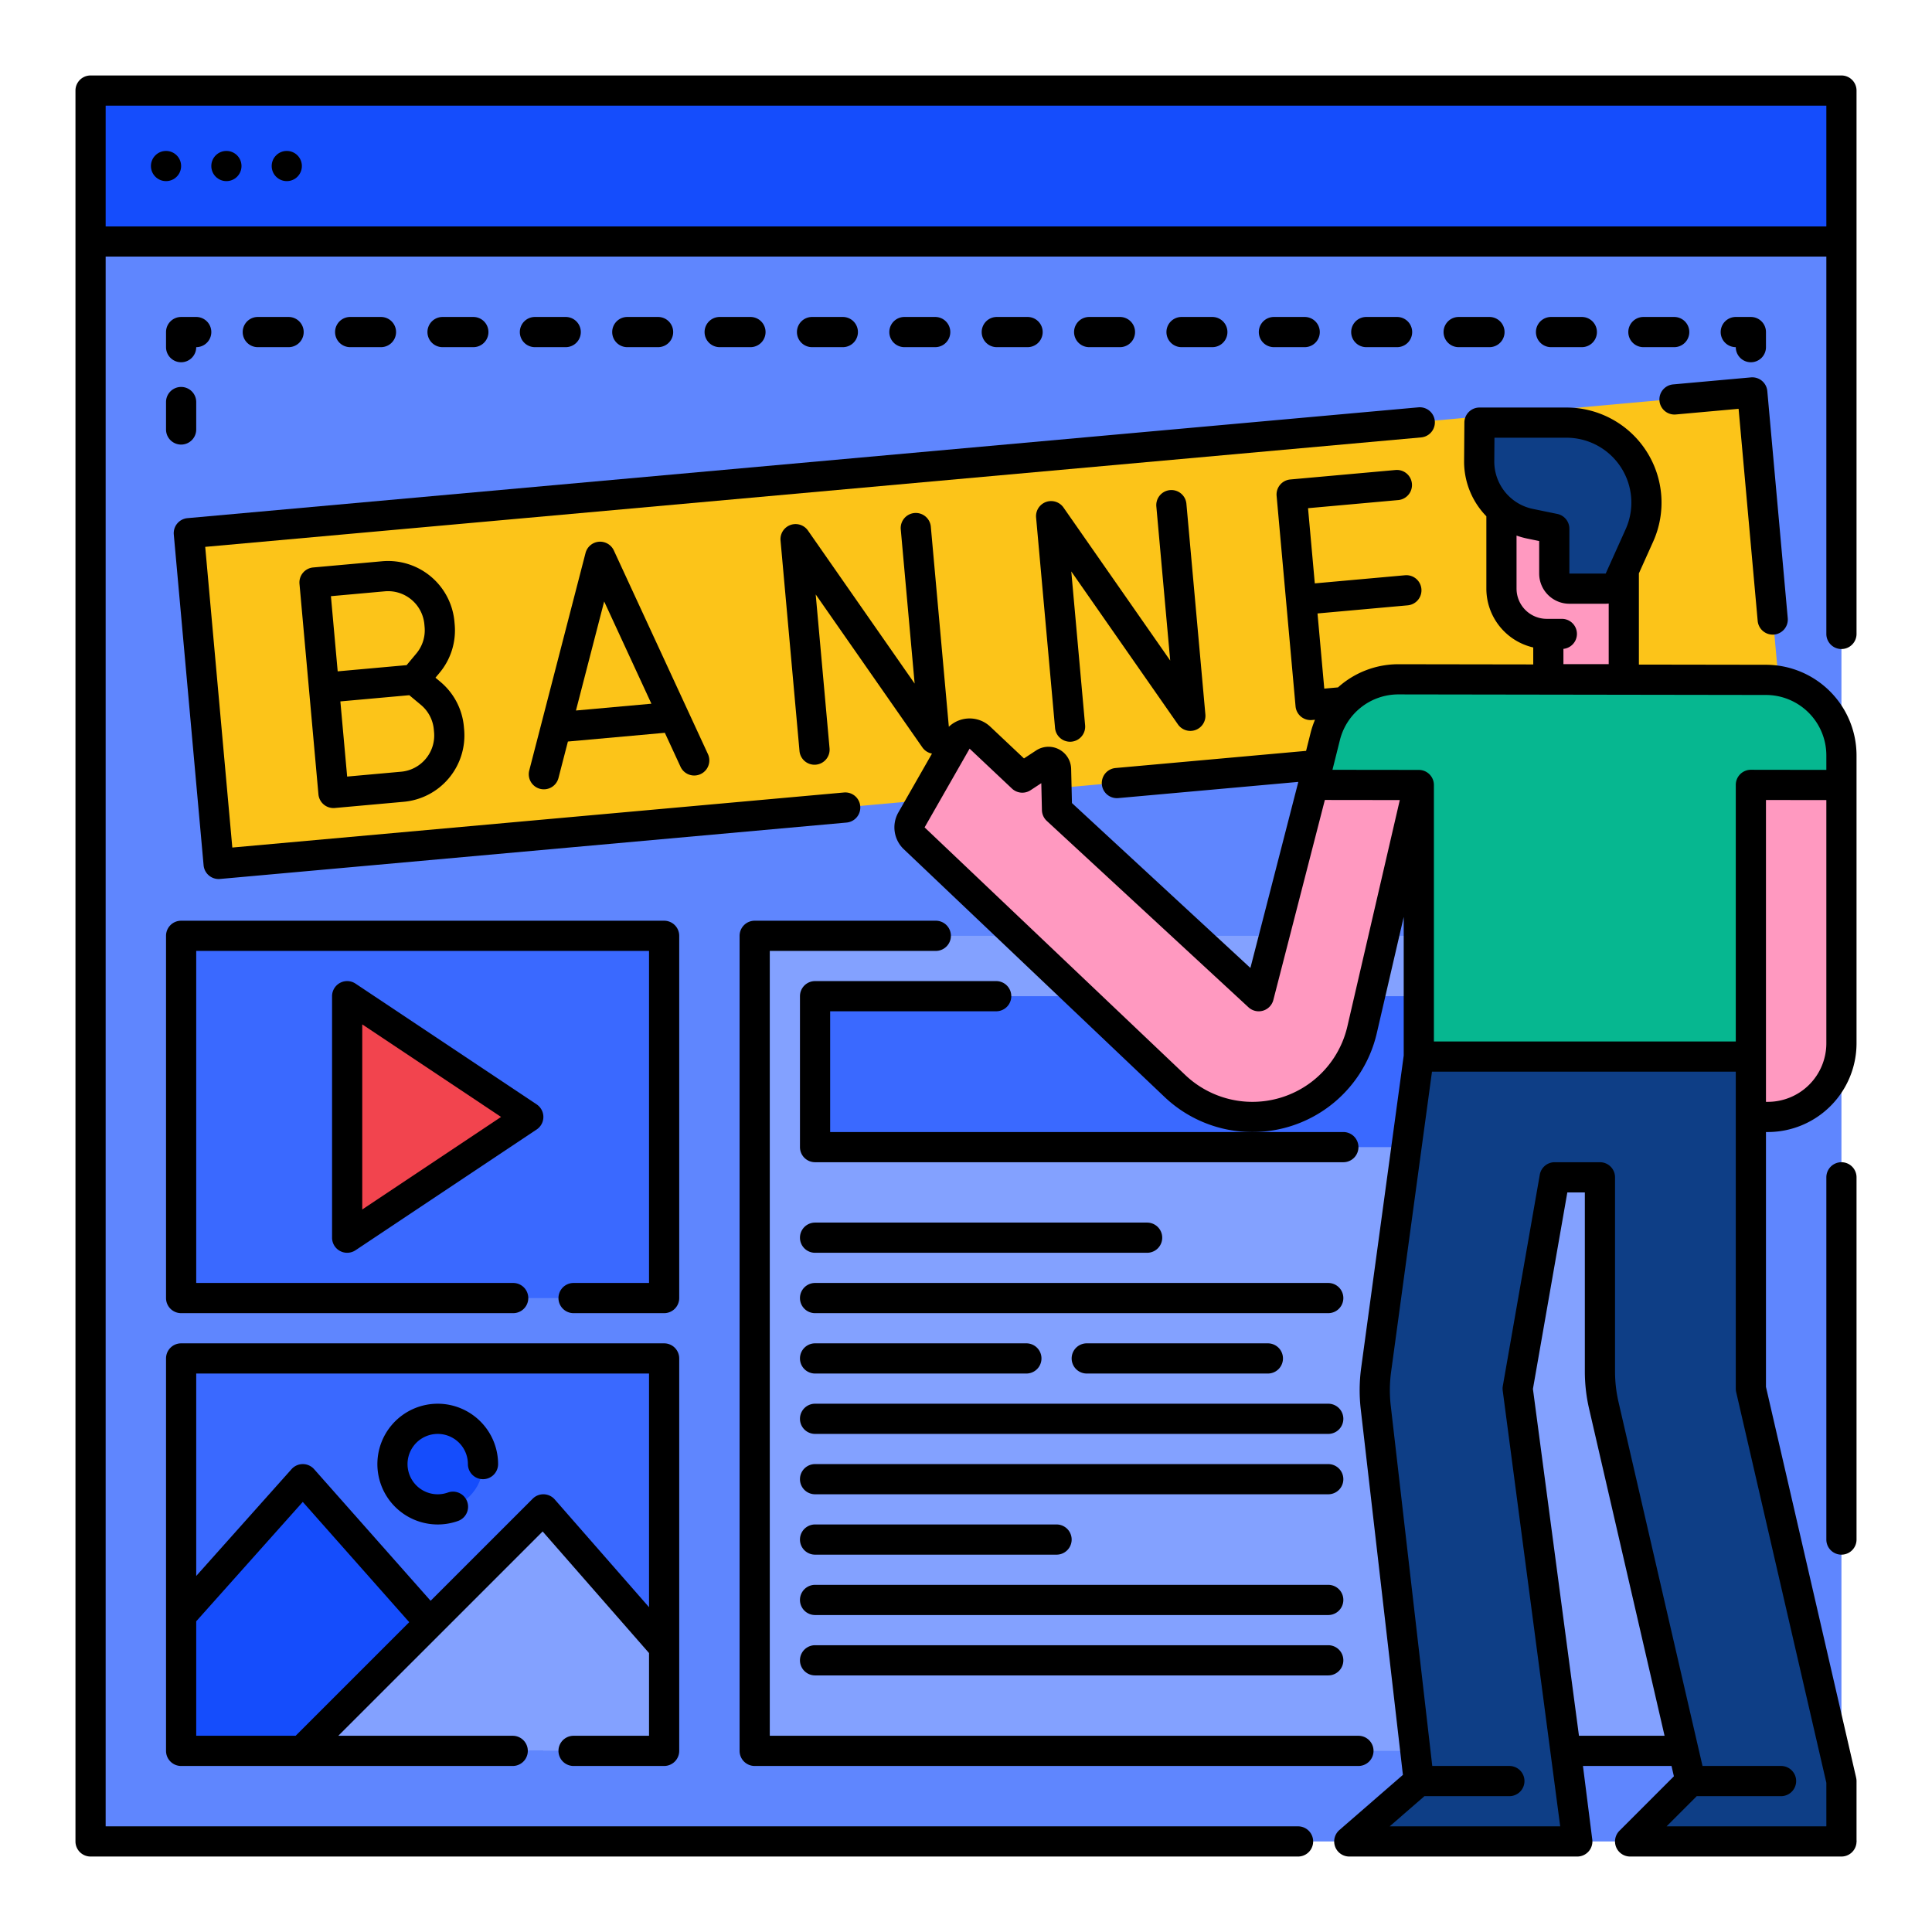
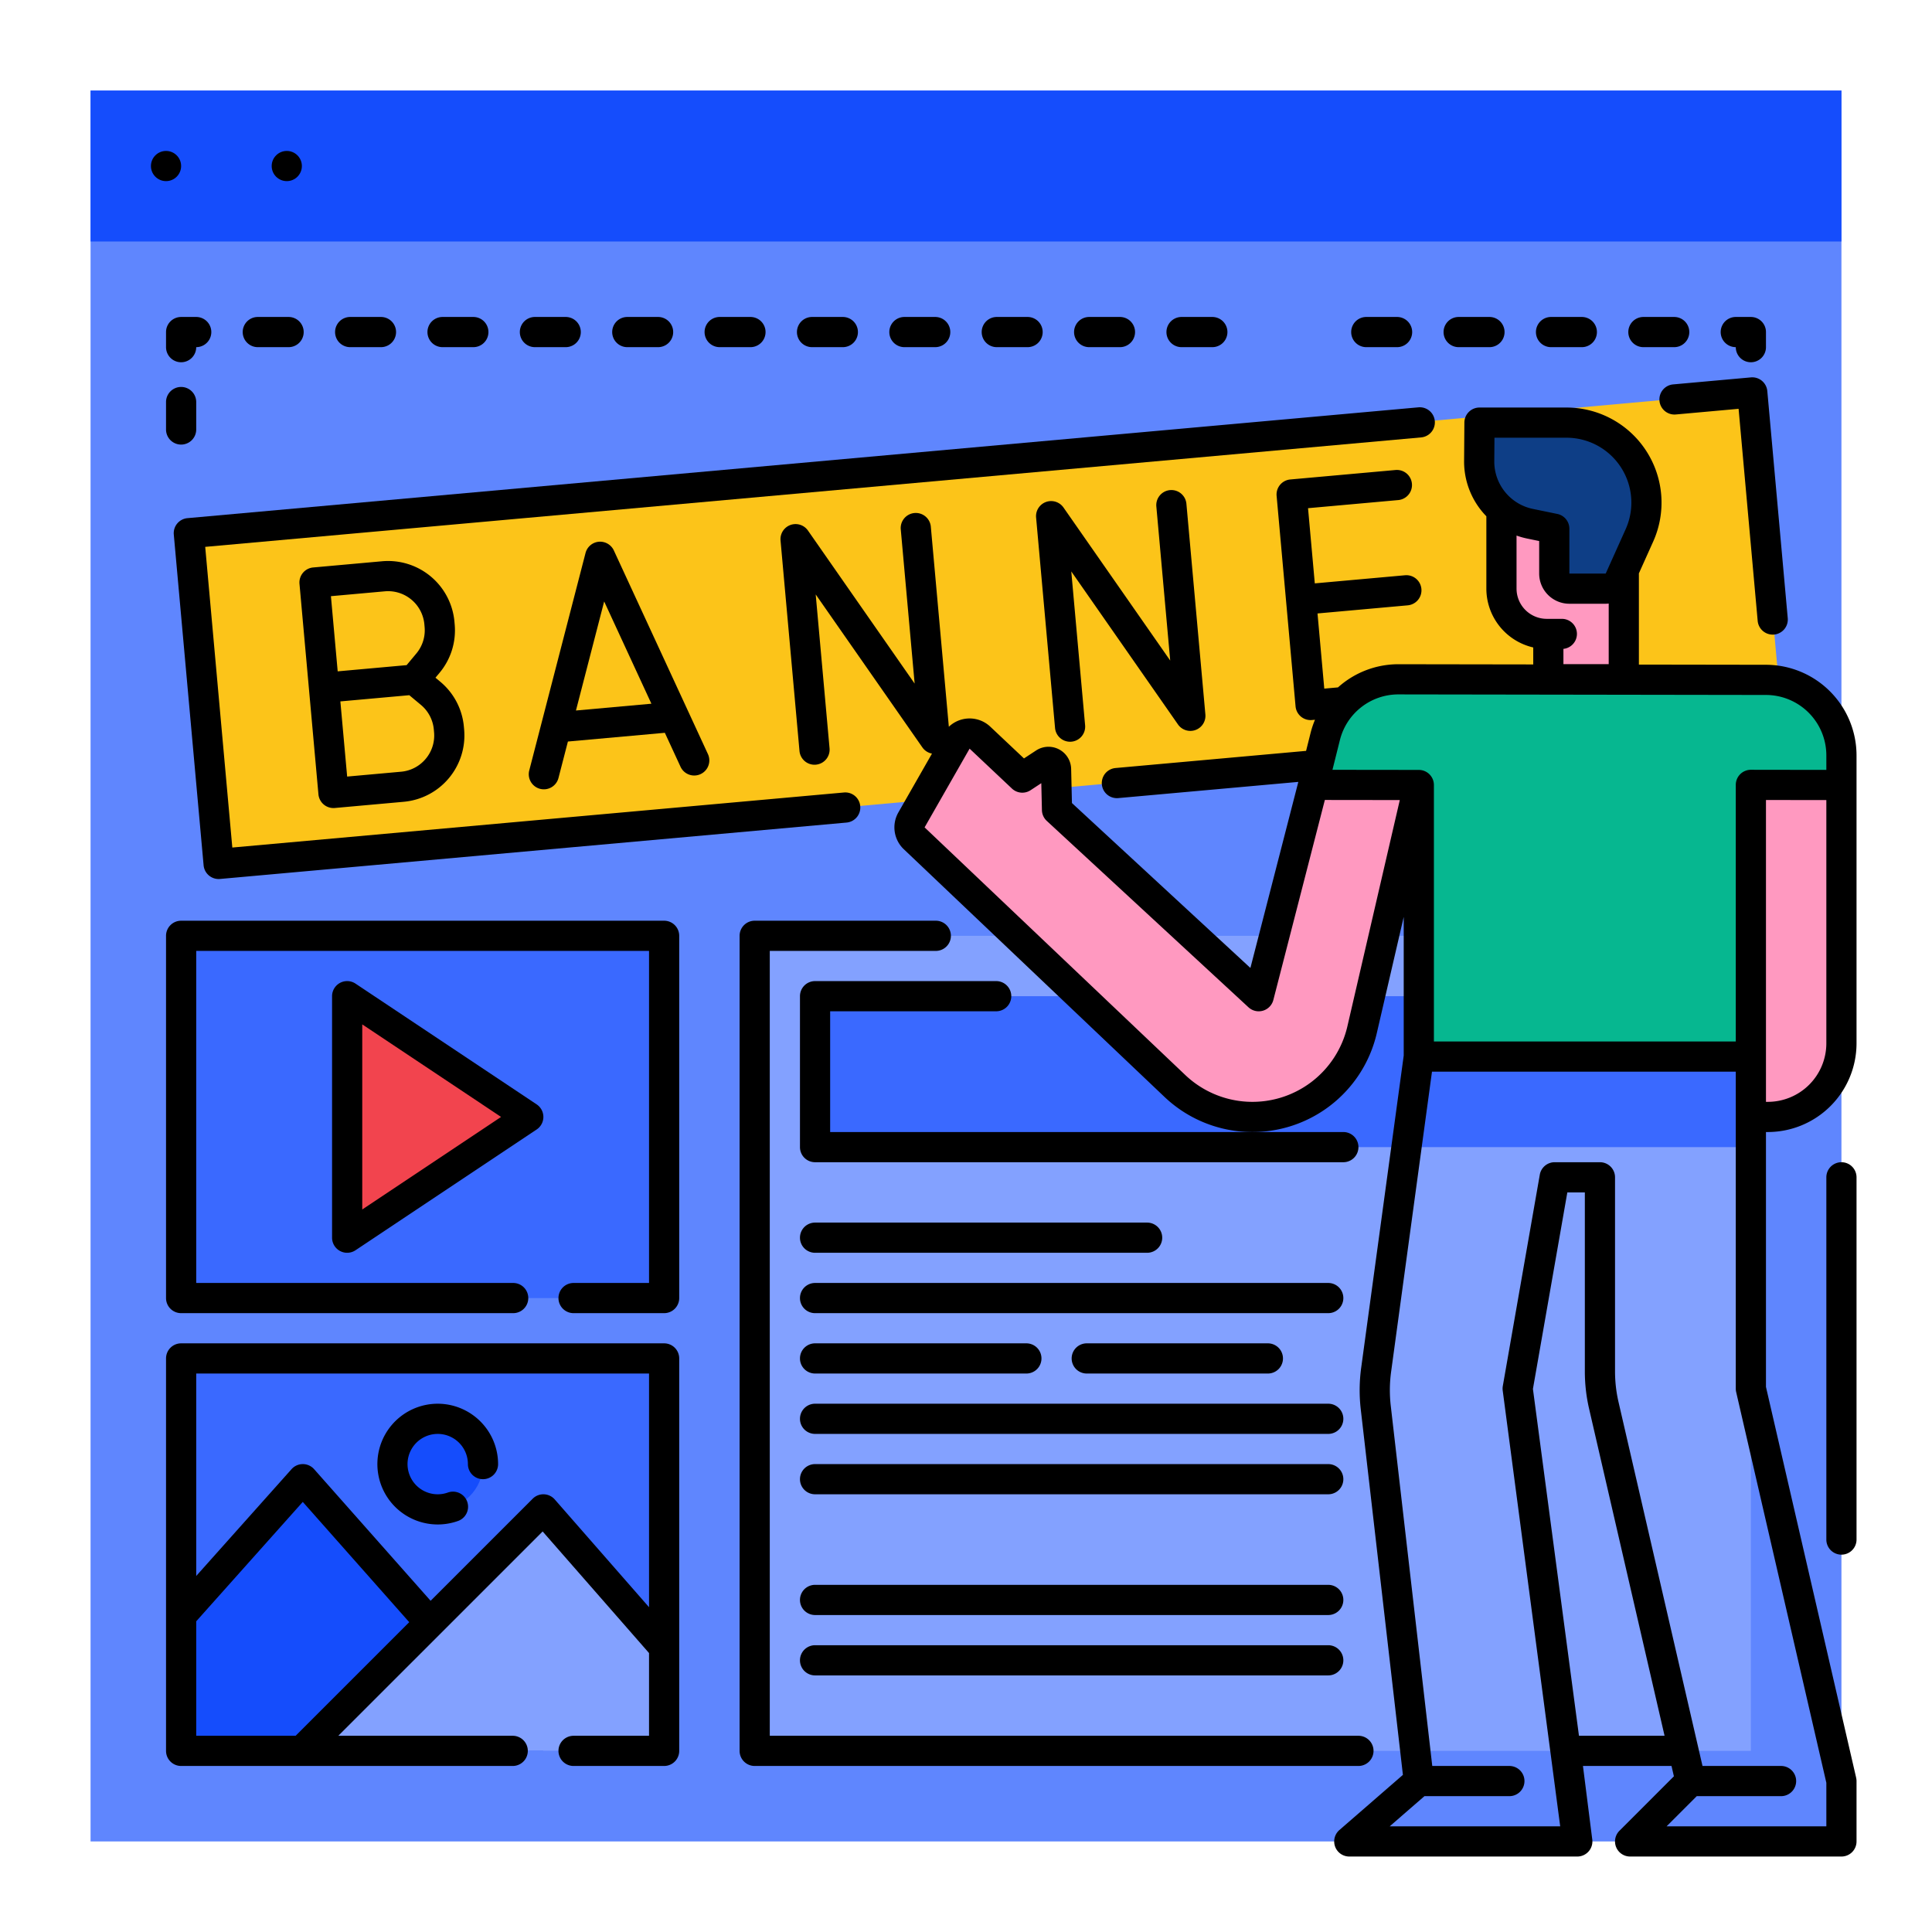
<svg xmlns="http://www.w3.org/2000/svg" height="512" viewBox="0 0 512 512" width="512">
  <g id="filled_outline" data-name="filled outline">
    <path d="m24 24h464v464h-464z" fill="#5f86fe" />
    <path d="m24 24h464v40h-464z" fill="#154dfc" />
    <path d="m53.152 122.473h416v88h-416z" fill="#fcc419" transform="matrix(.996 -.09 .09 .996 -13.875 24.087)" />
    <path d="m48 360h128v104h-128z" fill="#3a69ff" />
    <path d="m48 248h128v96h-128z" fill="#3a69ff" />
    <path d="m200 248h264v216h-264z" fill="#83a1ff" />
    <path d="m92 264v64l48-32z" fill="#f2444e" />
    <path d="m80.25 392-32.25 36.14v35.86h96z" fill="#154dfc" />
    <path d="m144 400-64 64h96v-27.429z" fill="#83a1ff" />
    <circle cx="116" cy="388" fill="#154dfc" r="12" />
    <path d="m216 264h248v40h-248z" fill="#3a69ff" />
    <path d="m407.89 168.812a12 12 0 0 1 -12-12v-36h32.083v48z" fill="#ff99c0" />
    <path d="m407.973 152.812h20.027v32.125h-20.027z" fill="#ff99c0" />
    <path d="m435.171 136.834a18.676 18.676 0 0 0 -17.25-25.834h-27.854l-.067 9.045a18.209 18.209 0 0 0 14.537 17.971l5.352 1.1v12.244a4.639 4.639 0 0 0 4.639 4.64h11.445z" fill="#0e3e86" />
    <path d="m360.966 272.9 15.034-64.9h-28l-14.424 56-53.456-49.4-.251-10.75a2 2 0 0 0 -3.1-1.626l-5.85 3.839-11.219-10.579a4 4 0 0 0 -6.216.926l-11.924 20.866a4 4 0 0 0 .718 4.885l69.088 65.639a29.826 29.826 0 0 0 20.543 8.2 29.826 29.826 0 0 0 29.057-23.1z" fill="#ff99c0" />
    <path d="m370.64 180.024 97.391.149a20 20 0 0 1 19.969 20v7.862l-24-.035v72h-88v-71.965l-28-.035 3.207-12.827a20 20 0 0 1 19.433-15.149z" fill="#06b790" />
    <path d="m464 208h24a0 0 0 0 1 0 0v68.5a19.5 19.5 0 0 1 -19.5 19.5h-4.5a0 0 0 0 1 0 0v-88a0 0 0 0 1 0 0z" fill="#ff99c0" />
-     <path d="m464 368v-88h-88l-11.311 83.016a40.023 40.023 0 0 0 -.1 9.981l11.411 99.003-18.424 16h60.424l-2-16-13.8-104 9.8-56h12v51.444a40.042 40.042 0 0 0 1.024 9l22.976 99.556-16 16h60z" fill="#0e3e86" />
    <path d="m488 308a4 4 0 0 0 -4 4v96a4 4 0 0 0 8 0v-96a4 4 0 0 0 -4-4z" />
-     <path d="m488 20h-464a4 4 0 0 0 -4 4v464a4 4 0 0 0 4 4h320a4 4 0 0 0 0-8h-316v-416h456v100a4 4 0 0 0 8 0v-144a4 4 0 0 0 -4-4zm-460 40v-32h456v32z" />
    <circle cx="44" cy="44" r="4" />
-     <circle cx="60" cy="44" r="4" />
    <circle cx="76" cy="44" r="4" />
    <path d="m44 113.818a4 4 0 0 0 8 0v-7.272a4 4 0 1 0 -8 0z" />
    <path d="m48 96a4 4 0 0 0 4-4 4 4 0 0 0 0-8h-4a4 4 0 0 0 -4 4v4a4 4 0 0 0 4 4z" />
    <path d="m198.88 92a4 4 0 0 0 0-8h-8.159a4 4 0 0 0 0 8z" />
    <path d="m247.84 92a4 4 0 1 0 0-8h-8.159a4 4 0 0 0 0 8z" />
    <path d="m223.36 92a4 4 0 0 0 0-8h-8.16a4 4 0 0 0 0 8z" />
    <path d="m125.44 92a4 4 0 0 0 0-8h-8.16a4 4 0 0 0 0 8z" />
    <path d="m100.96 92a4 4 0 0 0 0-8h-8.16a4 4 0 1 0 0 8z" />
    <path d="m76.48 92a4 4 0 1 0 0-8h-8.16a4 4 0 0 0 0 8z" />
    <path d="m149.92 92a4 4 0 0 0 0-8h-8.159a4 4 0 0 0 0 8z" />
    <path d="m174.4 92a4 4 0 0 0 0-8h-8.16a4 4 0 0 0 0 8z" />
    <path d="m272.32 92a4 4 0 0 0 0-8h-8.16a4 4 0 0 0 0 8z" />
    <path d="m419.2 92a4 4 0 0 0 0-8h-8.16a4 4 0 0 0 0 8z" />
    <path d="m443.681 84h-8.16a4 4 0 1 0 0 8h8.16a4 4 0 1 0 0-8z" />
    <path d="m394.721 92a4 4 0 0 0 0-8h-8.16a4 4 0 0 0 0 8z" />
-     <path d="m345.76 92a4 4 0 0 0 0-8h-8.16a4 4 0 0 0 0 8z" />
    <path d="m321.28 92a4 4 0 0 0 0-8h-8.16a4 4 0 0 0 0 8z" />
    <path d="m296.8 92a4 4 0 0 0 0-8h-8.159a4 4 0 0 0 0 8z" />
    <path d="m370.24 92a4 4 0 0 0 0-8h-8.16a4 4 0 0 0 0 8z" />
    <path d="m464 96a4 4 0 0 0 4-4v-4a4 4 0 0 0 -4-4h-4a4 4 0 0 0 0 8 4 4 0 0 0 4 4z" />
    <path d="m468.036 176.173-33.713-.051v-24.122h-.023l3.81-8.475a25.2 25.2 0 0 0 -22.978-35.525h-23.056a4 4 0 0 0 -4 3.97l-.076 10.218a20.78 20.78 0 0 0 5.9 14.63v19.182a16.018 16.018 0 0 0 12.425 15.583v4.5l-35.676-.055h-.039a23.949 23.949 0 0 0 -16.029 6.138l-3.634.326-1.792-19.921 23.907-2.153a4 4 0 0 0 -.717-7.968l-23.909 2.15-1.793-19.925 23.906-2.151a4 4 0 1 0 -.717-7.968l-27.891 2.509a4 4 0 0 0 -3.626 4.343l5.021 55.78a4 4 0 0 0 3.979 3.642c.121 0 .242-.005.363-.016l.811-.072a24.156 24.156 0 0 0 -1.163 3.46l-1.2 4.788-50.485 4.544a4 4 0 0 0 .353 7.985c.12 0 .241 0 .363-.016l47.713-4.294-12.7 49.309-47.294-43.7-.211-9.057a6 6 0 0 0 -9.29-4.876l-3.211 2.107-8.928-8.415a7.98 7.98 0 0 0 -10.983.021l-4.767-52.932a4 4 0 1 0 -7.966.717l3.67 40.773-28.274-40.556a4 4 0 0 0 -7.265 2.646l5.022 55.774a4 4 0 0 0 3.979 3.642c.12 0 .241 0 .363-.017a4 4 0 0 0 3.625-4.341l-3.67-40.774 28.276 40.55a4 4 0 0 0 2.539 1.632l-8.9 15.576a7.985 7.985 0 0 0 1.436 9.771l69.09 65.641a33.826 33.826 0 0 0 56.251-16.891l7.138-30.817v36.74l-11.273 82.744a43.9 43.9 0 0 0 -.115 10.979l11.173 96.907-16.832 14.617a4 4 0 0 0 2.623 7.021h60.424a4 4 0 0 0 3.969-4.5l-2.469-19.5h23.468l.632 2.74-14.432 14.432a4 4 0 0 0 2.832 6.828h56a4 4 0 0 0 4-4v-16a3.97 3.97 0 0 0 -.11-.9h.007l-23.897-103.555v-67.545h.5a23.527 23.527 0 0 0 23.5-23.5v-76.327a24.036 24.036 0 0 0 -23.964-24zm-71.989-60.173h19.085a17.194 17.194 0 0 1 15.682 24.245l-5.285 11.755h-9.629v-11.882a4 4 0 0 0 -3.193-3.918l-6.5-1.338a12.815 12.815 0 0 1 -10.207-12.615zm5.851 40v-14.07a20.627 20.627 0 0 0 2.695.768l3.305.681v8.621a8.009 8.009 0 0 0 8 8h9.647c.262 0 .52-.027.778-.052v16.052h-12v-4.043a3.989 3.989 0 0 0 -.423-7.957h-4a8.009 8.009 0 0 1 -8-8zm-31.263 28.024 97.388.149a16.024 16.024 0 0 1 15.977 16v3.856l-19.994-.029a4 4 0 0 0 -4.006 4v68h-80v-67.965a4 4 0 0 0 -4-4l-22.883-.028 1.966-7.864a15.97 15.97 0 0 1 15.52-12.119zm-13.566 87.976a25.826 25.826 0 0 1 -42.948 12.9l-69.092-65.636 11.924-20.864 11.226 10.58a4 4 0 0 0 4.937.433l2.838-1.862.167 7.148a4 4 0 0 0 1.284 2.844l53.456 49.4a4 4 0 0 0 6.589-1.943l13.65-53 19.861.025zm61.373 188-12.2-91.916 9.118-52.084h4.64v47.444a44.035 44.035 0 0 0 1.127 9.894l20 86.662zm65.558 12.455v11.545h-42.343l8-8h22.343a4 4 0 0 0 0-8h-20.818l-22.26-96.461a36.087 36.087 0 0 1 -.922-8.095v-51.444a4 4 0 0 0 -4-4h-12a4 4 0 0 0 -3.94 3.311l-9.8 56a3.992 3.992 0 0 0 -.025 1.215l15.234 115.474h-45.187l9.212-8h22.506a4 4 0 0 0 0-8h-20.435l-11-95.461a36.056 36.056 0 0 1 .092-8.983l10.835-79.556h80.508v84a3.942 3.942 0 0 0 .1.9zm-15.5-180.455h-.5v-79.994l16 .023v64.471a15.517 15.517 0 0 1 -15.5 15.5z" />
    <path d="m439.775 106.214a3.994 3.994 0 0 0 4.343 3.625l16.627-1.5 5.058 56.2a4 4 0 0 0 3.979 3.642c.12 0 .241 0 .364-.016a4 4 0 0 0 3.625-4.343l-5.417-60.185a4 4 0 0 0 -4.342-3.625l-20.612 1.859a4 4 0 0 0 -3.625 4.343z" />
    <path d="m227.974 213.646a3.982 3.982 0 0 0 -4.343-3.625l-162.066 14.586-7.182-79.682 322.23-29.008a4 4 0 0 0 -.717-7.969l-326.214 29.367a4 4 0 0 0 -3.625 4.344l7.9 87.651a4 4 0 0 0 3.979 3.64q.18 0 .363-.015l166.049-14.947a4 4 0 0 0 3.626-4.342z" />
    <path d="m120.492 165.425-.062-.685a17.658 17.658 0 0 0 -19.168-16l-18.27 1.645a4 4 0 0 0 -3.626 4.343l5.022 55.772a4 4 0 0 0 3.979 3.642c.12 0 .241 0 .363-.016l18.27-1.645a17.658 17.658 0 0 0 16-19.168l-.063-.685a17.537 17.537 0 0 0 -6.269-11.971l-1.268-1.057 1.062-1.272a17.543 17.543 0 0 0 4.03-12.903zm-18.513-8.718a9.655 9.655 0 0 1 10.483 8.751l.061.684a9.587 9.587 0 0 1 -2.2 7.054l-2.564 3.072-18.268 1.646-1.794-19.922zm10.851 44.377a9.592 9.592 0 0 1 -6.548 3.429l-14.282 1.287-1.8-19.919 18.269-1.646 3.071 2.563a9.6 9.6 0 0 1 3.429 6.548l.061.683a9.594 9.594 0 0 1 -2.2 7.055z" />
    <path d="m158.686 143.568a4 4 0 0 0 -3.514 2.983l-14.9 57.568a4 4 0 1 0 7.745 2l2.486-9.607 25.687-2.313 4.162 9.009a4 4 0 0 0 7.262-3.356l-24.941-53.981a4.02 4.02 0 0 0 -3.987-2.303zm-6.053 44.724 7.477-28.9 12.519 27.1z" />
    <path d="m316.822 193.457a4 4 0 0 0 2.616-4.117l-5.023-55.775a4 4 0 1 0 -7.967.717l3.67 40.774-28.276-40.551a4 4 0 0 0 -7.266 2.646l5.023 55.775a4 4 0 0 0 3.978 3.641c.12 0 .241 0 .363-.015a4 4 0 0 0 3.625-4.343l-3.665-40.773 28.276 40.55a4 4 0 0 0 4.646 1.471z" />
    <path d="m152 460a4 4 0 0 0 0 8h24a4 4 0 0 0 4-4v-104a4 4 0 0 0 -4-4h-128a4 4 0 0 0 -4 4v104a4 4 0 0 0 4 4h87.875a4 4 0 0 0 0-8h-46.219l54.149-54.148 28.195 32.223v21.925zm-100 0v-30.335l28.238-31.644 28.213 31.872-30.107 30.107zm95.011-62.634a4 4 0 0 0 -5.839-.194l-27.054 27.054-30.873-34.877a4 4 0 0 0 -2.987-1.349h-.008a4 4 0 0 0 -2.984 1.337l-25.266 28.313v-53.65h120v61.925z" />
    <path d="m180 248a4 4 0 0 0 -4-4h-128a4 4 0 0 0 -4 4v96a4 4 0 0 0 4 4h88a4 4 0 0 0 0-8h-84v-88h120v88h-20a4 4 0 0 0 0 8h24a4 4 0 0 0 4-4z" />
    <path d="m200 468h160a4 4 0 0 0 0-8h-156v-208h44a4 4 0 0 0 0-8h-48a4 4 0 0 0 -4 4v216a4 4 0 0 0 4 4z" />
    <path d="m142.219 292.672-48-32a4 4 0 0 0 -6.219 3.328v64a4 4 0 0 0 6.219 3.328l48-32a4 4 0 0 0 0-6.656zm-46.219 27.854v-49.052l36.789 24.526z" />
    <path d="m116 372a16 16 0 1 0 5.395 31.067 4 4 0 0 0 -2.7-7.533 8 8 0 1 1 5.305-7.534 4 4 0 0 0 8 0 16.019 16.019 0 0 0 -16-16z" />
    <path d="m220 268h44a4 4 0 0 0 0-8h-48a4 4 0 0 0 -4 4v40a4 4 0 0 0 4 4h140a4 4 0 0 0 0-8h-136z" />
    <path d="m304 324h-88a4 4 0 0 0 0 8h88a4 4 0 0 0 0-8z" />
    <path d="m352 340h-136a4 4 0 0 0 0 8h136a4 4 0 0 0 0-8z" />
    <path d="m216 364h56a4 4 0 0 0 0-8h-56a4 4 0 0 0 0 8z" />
    <path d="m336 364a4 4 0 0 0 0-8h-48a4 4 0 0 0 0 8z" />
    <path d="m352 372h-136a4 4 0 0 0 0 8h136a4 4 0 0 0 0-8z" />
    <path d="m352 388h-136a4 4 0 0 0 0 8h136a4 4 0 0 0 0-8z" />
-     <path d="m216 412h64a4 4 0 0 0 0-8h-64a4 4 0 0 0 0 8z" />
    <path d="m352 420h-136a4 4 0 0 0 0 8h136a4 4 0 0 0 0-8z" />
    <path d="m352 436h-136a4 4 0 0 0 0 8h136a4 4 0 0 0 0-8z" />
  </g>
</svg>